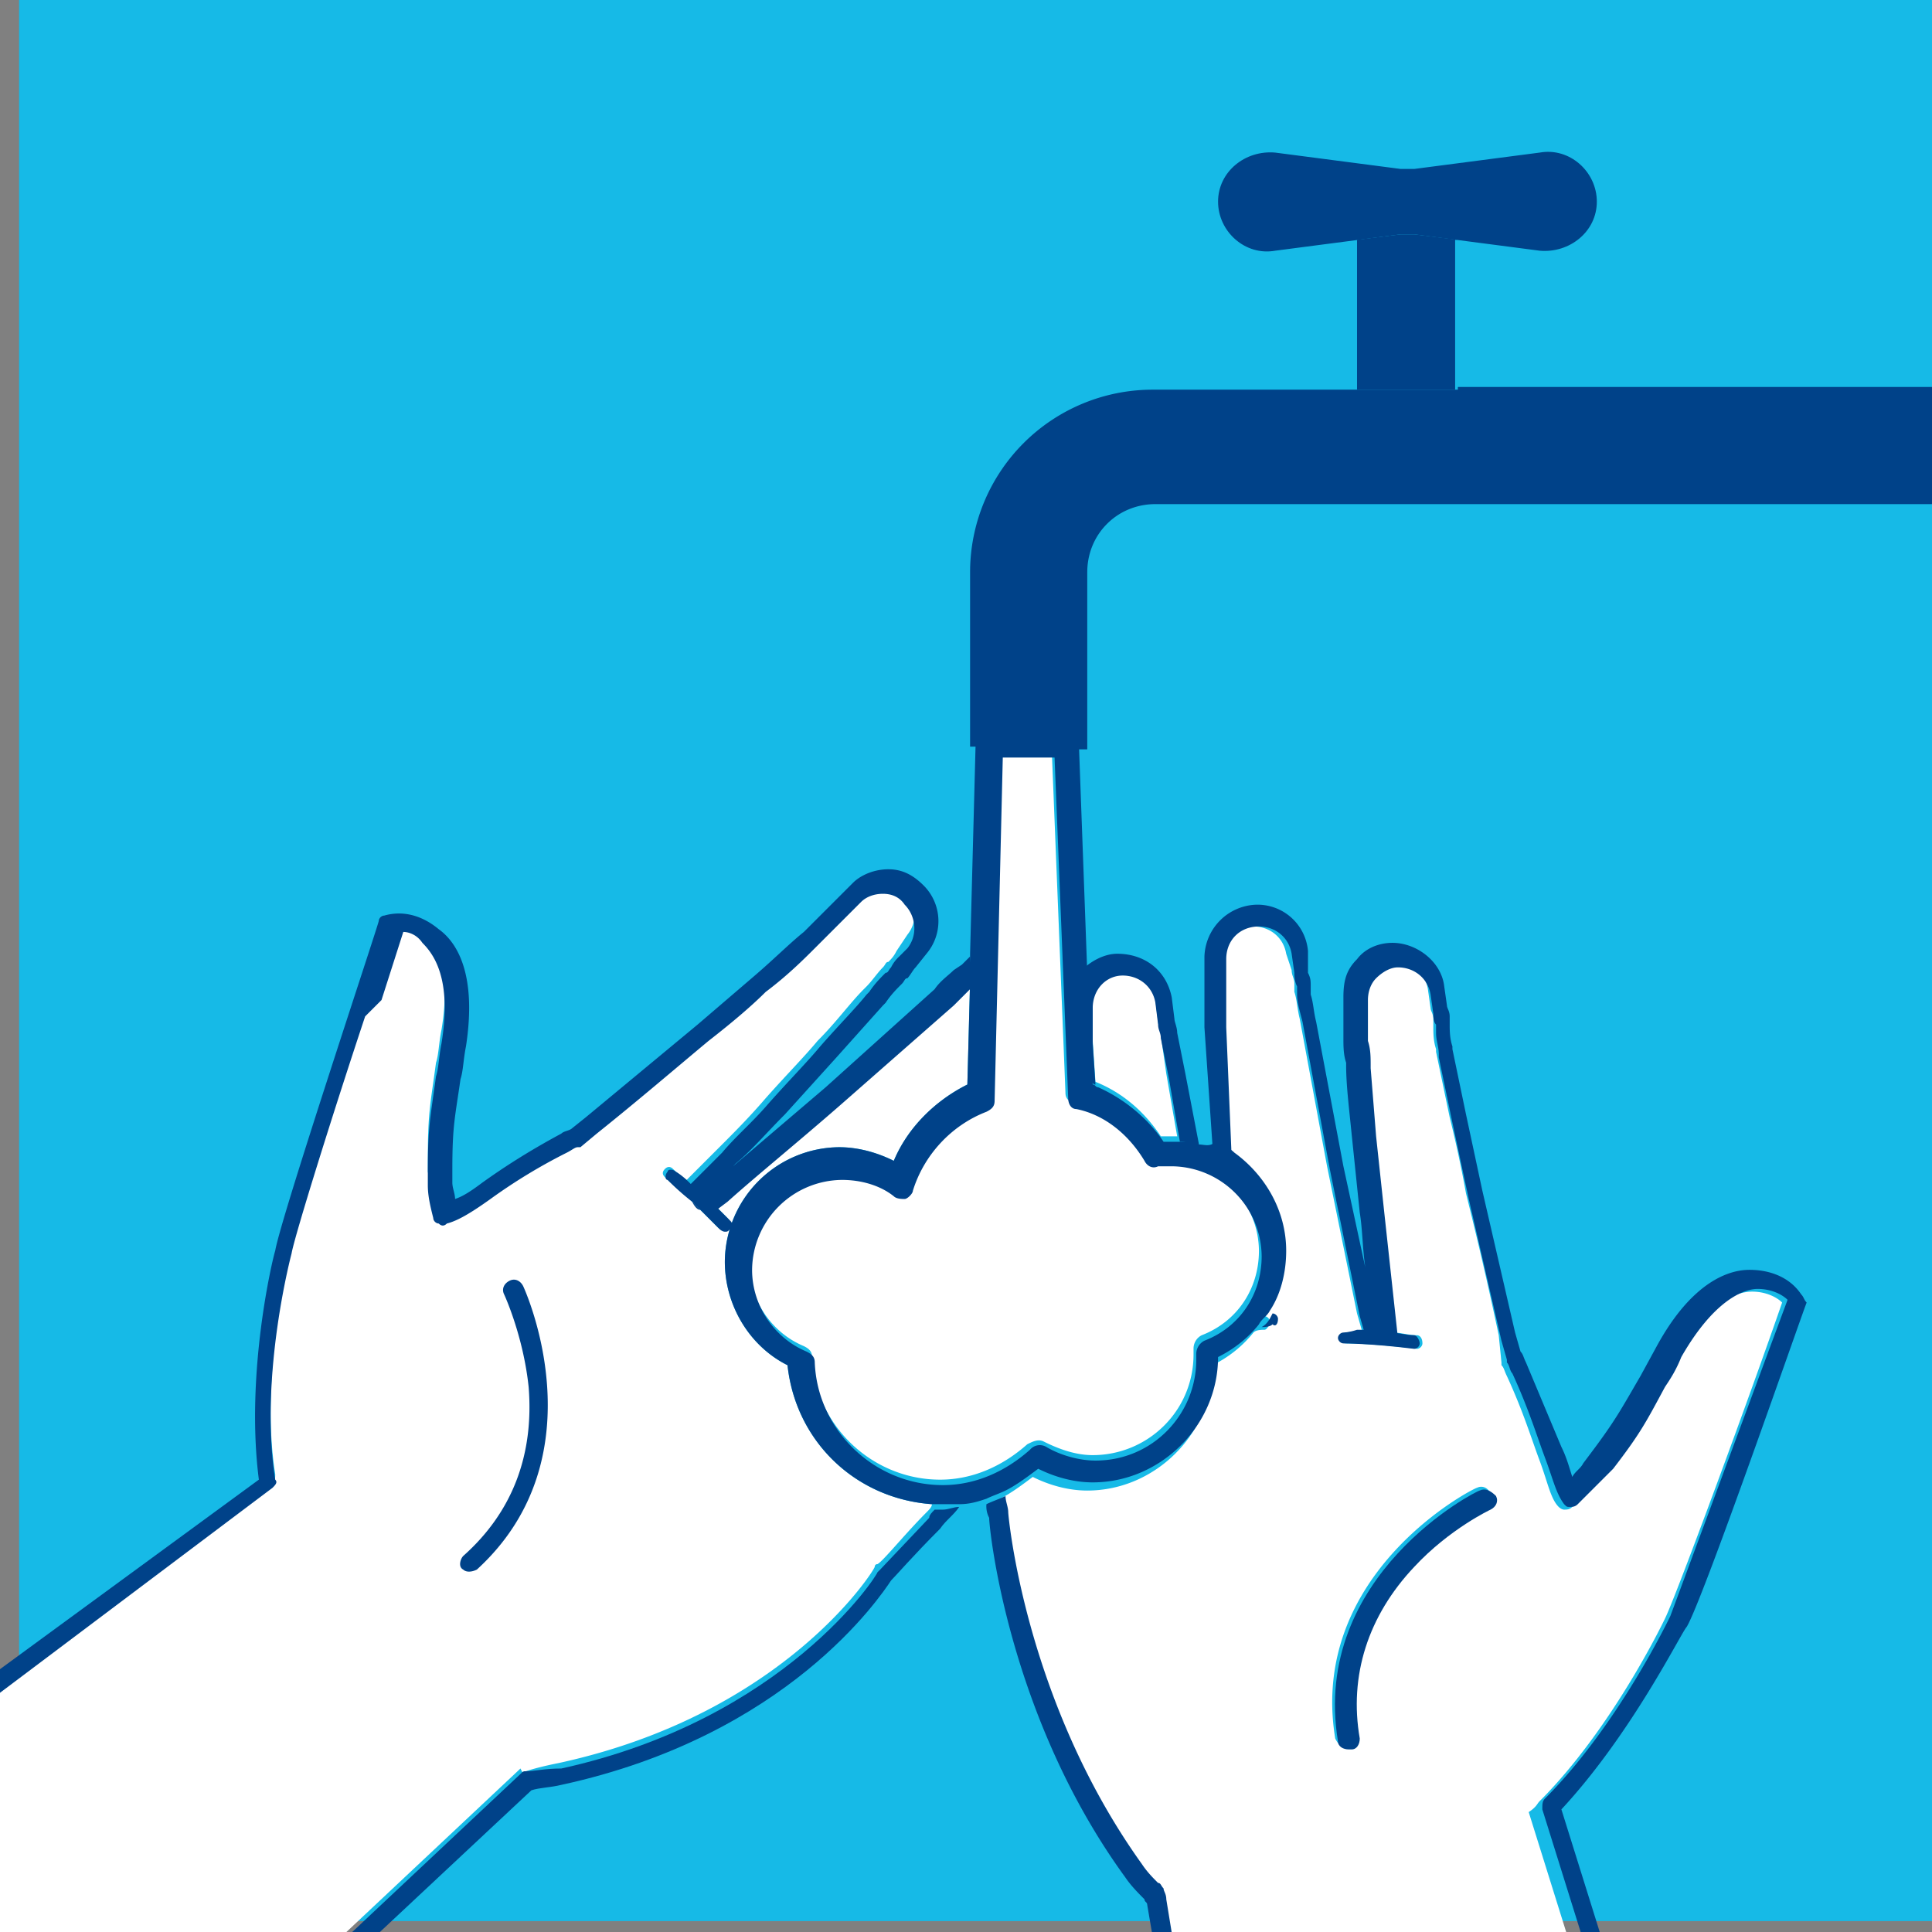
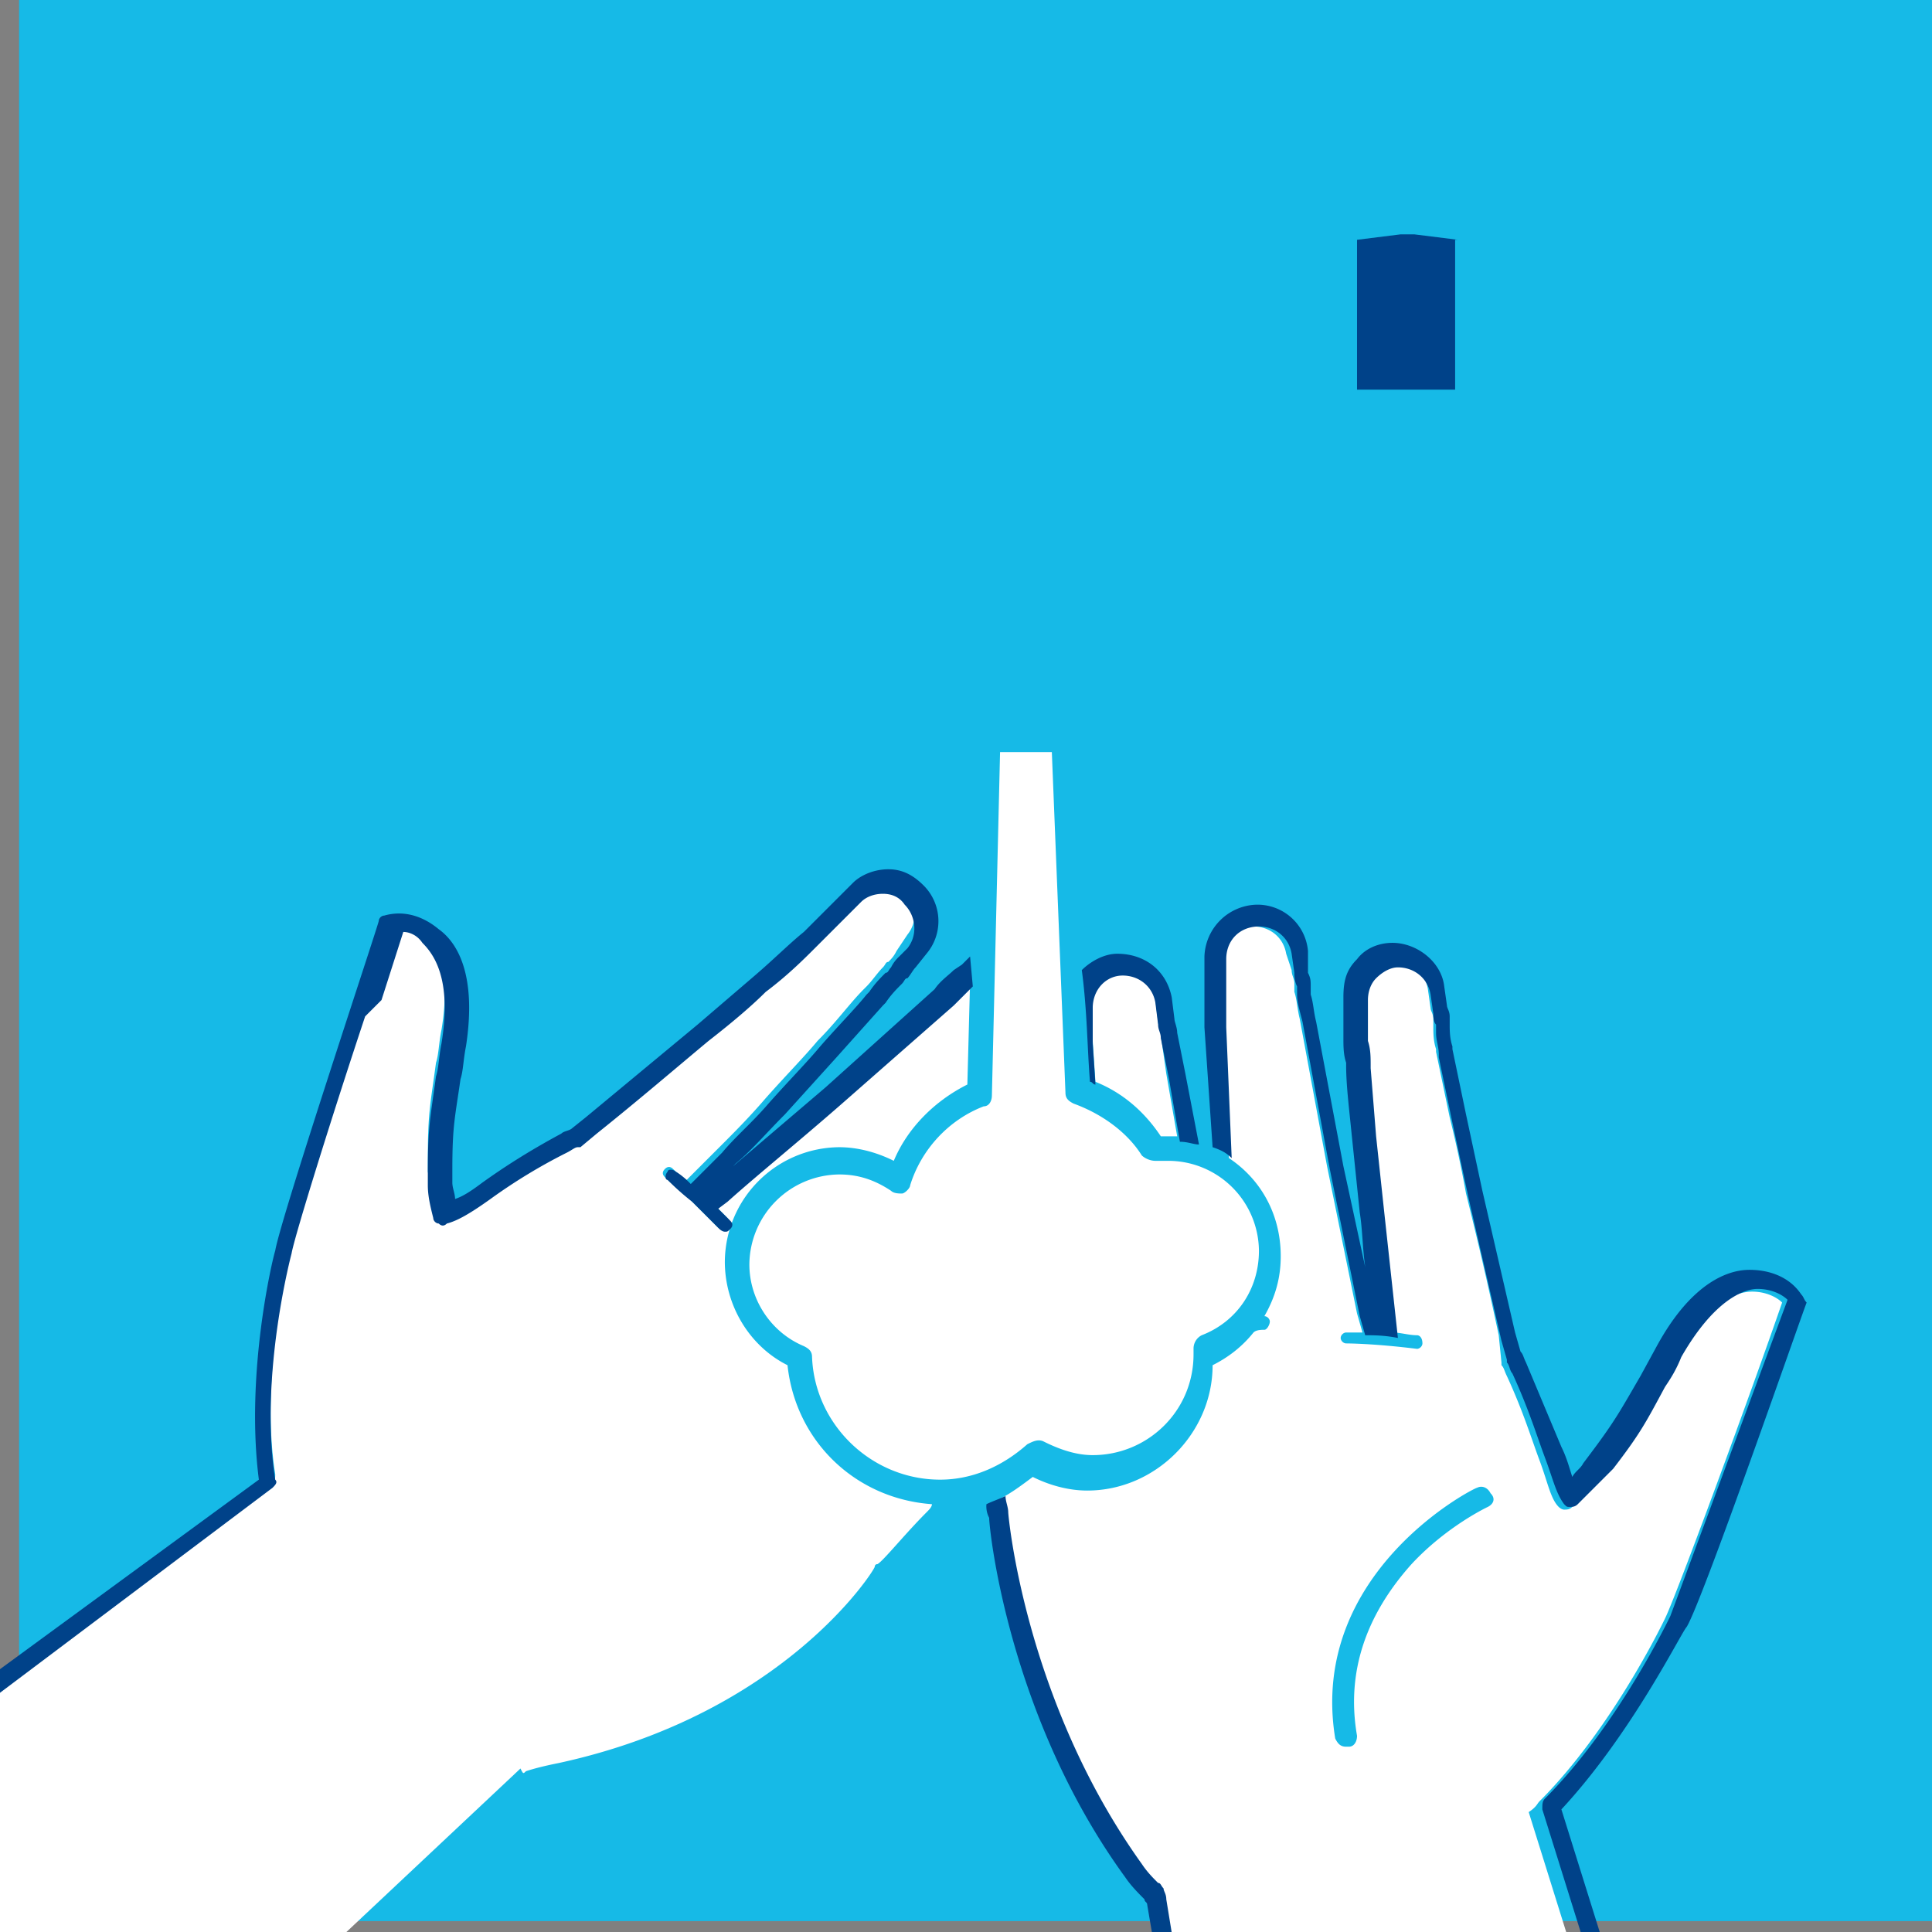
<svg xmlns="http://www.w3.org/2000/svg" viewBox="0 0 70.9 70.9">
  <rect x="0" y="0" width="70.9" height="70.9" fill="#808080" stroke="none" />
  <path d="M.7-.4h70.9v70.9H.7z" fill="#16bae7" />
  <path d="M19.2 47.2c0-.2-.2-.3-.4-.2s-.3.3-.2.5c0 0 2 4.9-1.1 9.3-.1.2-.1.4.1.5.1 0 .1.1.2.1s.2-.1.3-.1c3.3-4.8 1.2-9.9 1.1-10.1" fill="#004289" />
  <path d="M19.3 65c.3-.1.7-.2 1.2-.3h0c8.3-1.8 11.6-7.1 11.6-7.2 0 0 0-.1.1-.1.2-.1 1-1.1 1.8-1.9.1-.1.2-.2.2-.3-2.8-.2-5-2.3-5.3-5.1-1.4-.7-2.3-2.2-2.3-3.8a4.23 4.23 0 0 1 4.2-4.2c.7 0 1.4.2 2 .5.5-1.2 1.5-2.2 2.7-2.8l.1-3.8h0c-.2.2-.5.4-.7.7-1 1-2.5 2.2-4.1 3.6l-4.2 3.6-.4.3.5.5c.1.1.1.2 0 .3 0 0-.1.1-.2.1s-.1 0-.2-.1l-.7-.7-.3-.3c-.6-.5-.9-.8-.9-.8-.1-.1-.1-.2 0-.3s.2-.1.3 0a3.61 3.61 0 0 0 .5.4l1.2-1.2c.5-.5 1.1-1.1 1.7-1.8.8-.9 1.4-1.5 1.9-2.1.7-.7 1.2-1.4 1.7-1.9l.1-.1c.2-.2.4-.5.6-.7.1-.1.1-.2.2-.2.1-.1.2-.2.3-.4l.4-.6c.4-.5.3-1.1-.1-1.6-.2-.2-.5-.4-.8-.4s-.6.1-.8.3l-.5.5-.3.3-.2.2-.6.6-.1.1c-.5.4-1.1 1-1.8 1.6L26 37.7l-4.1 3.4-.6.5h-.1c-.1.1-.3.1-.4.2-1.2.7-2.1 1.2-2.8 1.7s-1.2.8-1.6.9h-.3l-.2-.2c-.1-.4-.1-.8-.2-1.2v-.4-.1c0-1.7.1-2 .3-3.5.1-.3.1-.7.2-1.2.4-2.4-.3-3.3-.7-3.7-.2-.2-.5-.3-.7-.4l-.8 2.8s-.3.4-.6.6c-1.2 3.6-2.6 8.1-2.7 8.7 0 0-1.2 4.5-.6 8.3 0 .1 0 .3-.1.3L-1.8 63v11.2h11l9.9-9.3c.1.2.1.2.2.1" fill="#fff" />
  <g fill="#004289">
-     <path d="M25.7 44.4l-.3-.3c.1.2.2.3.3.3m8.9 11h-.3c-.1.1-.2.2-.2.3l-1.8 1.9-.1.1c0 .1-3.4 5.4-11.6 7.2h0c-.6 0-1 .1-1.3.1-.1 0-.1 0-.2.1l-9.9 9.3h1l9.3-8.7c.3-.1.7-.1 1.1-.2h0c8.3-1.8 11.7-6.9 12.1-7.5.2-.2.8-.9 1.8-1.9.2-.3.5-.5.7-.8-.2 0-.4.1-.6.1" />
    <path d="M25.3 43.4c-.3-.3-.5-.4-.5-.4-.1-.1-.3-.1-.3 0-.1.1-.1.3 0 .3a9.4 9.4 0 0 0 .9.8l.3.3.7.7s.1.1.2.1.1 0 .2-.1.1-.2 0-.3l-.5-.5c-.5-.4-.8-.7-1-.9" />
  </g>
  <path d="M42.6 38c0-.2-.1-.4-.1-.5l-.1-.8c-.1-.6-.6-1-1.2-1-.7 0-1.2.6-1.1 1.2v.8.5l.1 1.5c1 .4 1.8 1.1 2.4 2h.3.3l-.4-2.3-.2-1.4m13.9 28.1c2.7-2.7 4.6-6.7 4.6-6.7.4-.8 3.2-8.4 4.3-11.6-.2-.2-.6-.4-1.1-.4-.6 0-1.7.4-2.8 2.5-.2.4-.4.8-.6 1.1-.7 1.3-.9 1.6-1.9 3l-.1.1-.3.3c-.3.3-.5.6-.9.9-.1.1-.2.1-.3.1s-.2-.1-.2-.1c-.3-.3-.4-.9-.7-1.7s-.6-1.8-1.2-3.1c-.1-.2-.1-.3-.2-.4V50l-.1-1c-.4-1.9-.8-3.6-1.2-5.2a43.24 43.24 0 0 0-.6-2.8l-.5-2.4v-.1c-.1-.3-.1-.6-.1-.8v-.3c0-.2-.1-.3-.1-.4l-.1-.7c-.1-.6-.6-1-1.2-1-.3 0-.6.1-.8.4-.2.2-.3.5-.3.8v.7.5.3.9.1c0 .7.1 1.5.2 2.5.1.8.1 1.7.3 2.8.1 1.4.3 2.9.5 4.6.3 0 .6.1.9.1.1 0 .2.1.2.3 0 .1-.1.2-.2.2-1.6-.2-2.6-.2-2.6-.2-.1 0-.2-.1-.2-.2s.1-.2.2-.2h.6l-.2-.7-1.1-5.4-1-5.4c-.1-.4-.1-.7-.2-1v-.3c0-.2-.1-.3-.1-.5l-.2-.6c-.1-.6-.6-1-1.2-1-.7 0-1.2.5-1.2 1.2v.7.5.3 1l.3 4.8c1.2.8 1.9 2.1 1.9 3.6 0 .8-.2 1.5-.6 2.2.1 0 .2.1.2.2s-.1.3-.2.3-.3 0-.4.1c-.4.5-.9.9-1.5 1.2 0 2.5-2.1 4.6-4.6 4.6-.7 0-1.4-.2-2-.5-.4.3-.8.6-1.2.8 0 .2 0 .4.1.6 0 .1.6 7 4.8 12.9.2.3.4.5.6.7.1.1.1.2.2.2 0 0 .1.1.1.2l.8 4.9h15.3l-2.5-8c.3-.2.3-.3.4-.4m-1.9-10.8s-1.5.7-2.8 2.1c-1.7 1.9-2.4 4-2 6.3 0 .2-.1.4-.3.4h-.1c-.2 0-.3-.1-.4-.3-1-6.1 5.1-9.2 5.2-9.2.2-.1.4 0 .5.2.2.2.1.4-.1.5z" fill="#fff" />
  <g fill="#004289">
    <path d="M40 39.7c.1 0 .1.1.2.1l-.1-1.5v-.5-.8c0-.7.5-1.2 1.1-1.2s1.1.4 1.2 1l.1.8c0 .2.1.3.1.5l.3 1.5.4 2.3c.3 0 .5.1.7.1l-.5-2.6-.3-1.5c0-.2-.1-.4-.1-.5l-.1-.8c-.2-1-1-1.6-2-1.6-.5 0-1 .3-1.3.6.2 1.5.2 2.9.3 4.1m2.7 29.6c-.1-.1-.1-.2-.2-.2-.2-.2-.4-.4-.6-.7-4.3-6-4.9-12.8-4.9-12.9 0-.2-.1-.4-.1-.6-.2.1-.5.2-.7.3a.9.9 0 0 0 .1.5c0 .4.7 7.3 5 13.2.2.3.5.6.7.8 0 .1.1.1.1.2l.8 4.7h.7l-.8-4.9c0-.2-.1-.3-.1-.4m23.4-21.8c-.4-.6-1.1-.9-1.9-.9-.9 0-2.2.6-3.4 2.8l-.6 1.1c-.7 1.2-.9 1.6-1.8 2.8l-.3.4c-.1.2-.3.3-.4.5-.1-.3-.2-.7-.4-1.1L56 50c-.1-.2-.1-.3-.2-.4l-.2-.7-1.2-5.2-.6-2.8-.5-2.4v-.1c-.1-.3-.1-.6-.1-.8v-.3c0-.2-.1-.3-.1-.4l-.1-.7c-.1-.9-1-1.6-1.9-1.6-.5 0-1 .2-1.3.6-.4.4-.5.8-.5 1.4v.7.5.3c0 .3 0 .6.1.9v.1c0 .7.1 1.5.2 2.5l.3 2.9c.1.6.1 1.3.2 2l-.8-3.7-1-5.3c-.1-.4-.1-.7-.2-1v-.3c0-.2 0-.3-.1-.5v-.8a1.86 1.86 0 0 0-1.9-1.7 1.97 1.97 0 0 0-1.9 1.9v.7.5.3 1.1l.3 4.4c.3.1.5.2.7.4l-.2-4.8v-1-.3-.5-.7c0-.7.5-1.2 1.2-1.2.6 0 1.1.4 1.2 1l.1.7c0 .1 0 .3.1.5v.3c0 .3.1.6.2 1l1 5.4 1.1 5.4.2.7c.3 0 .7 0 1.2.1l-.5-4.6-.3-2.8-.2-2.5v-.1c0-.3 0-.6-.1-.9v-.3-.5-.7c0-.3.1-.6.3-.8s.5-.4.8-.4c.6 0 1.1.4 1.2 1l.1.7c0 .1 0 .3.1.4v.3c0 .3.1.5.1.8v.1l.5 2.4.6 2.8 1.2 5.2.2.7v.1c.1.1.1.3.2.4.6 1.3.9 2.3 1.2 3.1s.4 1.3.7 1.7c.1.1.1.1.2.1s.2 0 .3-.1l.9-.9.3-.3.1-.1c1-1.3 1.2-1.7 1.9-3 .2-.3.4-.6.6-1.1 1.2-2.1 2.3-2.5 2.8-2.5s.9.2 1.1.4l-4.3 11.6s-1.9 4-4.6 6.7c-.1.1-.1.2-.1.4l2.5 8h.7l-2.5-8c2.6-2.8 4.4-6.5 4.6-6.7.6-1 4.2-11.4 4.4-11.9-.1-.1-.1-.2-.2-.3M35.6 35.1l-.3.3-.3.2c-.2.2-.5.4-.7.7l-4 3.6-3.4 2.9.1-.1c.6-.5 1.1-1.1 1.8-1.8l1.9-2.1 1.7-1.9.1-.1c.2-.3.4-.5.6-.7.1-.1.1-.2.2-.2.1-.1.2-.3.3-.4l.4-.5a1.85 1.85 0 0 0-.1-2.5c-.4-.4-.8-.6-1.3-.6s-1 .2-1.3.5l-.6.6-.3.3-.2.2-.6.6-.1.1c-.5.4-1.1 1-1.8 1.6l-2.1 1.8-4.1 3.4-.5.4c-.1.1-.3.1-.4.2-1.3.7-2.2 1.3-2.9 1.8-.4.3-.7.5-1 .6 0-.2-.1-.4-.1-.6v-.5c0-1.6.1-1.9.3-3.3.1-.3.1-.7.2-1.2.4-2.6-.3-3.8-1-4.3-.6-.5-1.3-.7-2-.5-.1 0-.2.1-.2.2-.1.4-3.6 10.9-3.8 12.1-.1.3-1.1 4.5-.6 8.4l-11.2 8.2v.9L10 54.6c.1-.1.2-.2.1-.3-.6-3.8.6-8.3.6-8.3.1-.6 1.5-5.1 2.7-8.7l.6-.6.8-2.5c.2 0 .5.1.7.4.4.4 1.1 1.3.7 3.7-.1.5-.1.9-.2 1.2-.2 1.5-.3 1.8-.3 3.5v.1.4c0 .4.1.8.2 1.2 0 .1.1.2.2.2.1.1.2.1.3 0 .4-.1.9-.4 1.6-.9a20.34 20.34 0 0 1 2.8-1.7c.2-.1.3-.2.4-.2h.1l.6-.5c1.5-1.2 2.9-2.4 4.1-3.4.9-.7 1.6-1.3 2.1-1.8.8-.6 1.4-1.2 1.8-1.6l.1-.1.6-.6.2-.2.3-.3.5-.5c.2-.2.5-.3.8-.3s.6.1.8.4c.4.4.5 1.1.1 1.6l-.3.3a1.38 1.38 0 0 0-.3.4c-.1.1-.1.2-.2.2-.2.2-.4.4-.6.7l-.1.1c-.4.5-1 1.1-1.7 1.9-.5.6-1.1 1.2-1.9 2.1-.6.7-1.2 1.2-1.7 1.8l-1.2 1.2c.2.2.6.5 1 .9l.4-.3c1-.9 2.6-2.2 4.2-3.6l4.1-3.6.7-.7h0l-.1-1.1M53.5 8.8l-1.6-.2h-.5l-1.6.2v5.5h3.6V8.8" />
-     <path d="M51.9 8.6l4.6.6c1.1.1 2.1-.7 2.1-1.8s-1-2-2.1-1.8l-4.6.6h-.5l-4.6-.6c-1.1-.1-2.1.7-2.1 1.8s1 2 2.1 1.8l4.6-.6h.5m-2.6 40.3c-.1 0-.2.1-.2.2s.1.2.2.2c0 0 1 0 2.6.2.1 0 .2-.1.2-.2s-.1-.3-.2-.3c-.3 0-.6-.1-.9-.1-.5-.1-.9-.1-1.2-.1-.3.1-.5.1-.5.1m-2.4-.5c0-.1-.1-.2-.2-.2-.1.2-.2.4-.4.5.1 0 .3 0 .4-.1.1.1.2 0 .2-.2m7.4 6.3c-.1 0-6.2 3.1-5.2 9.2 0 .2.2.3.4.3h.1c.2 0 .3-.2.3-.4-.4-2.3.3-4.5 2-6.3 1.3-1.4 2.8-2.1 2.8-2.1.2-.1.3-.3.2-.5-.2-.2-.4-.3-.6-.2" />
  </g>
  <path d="M39.4 40.5c-.2-.1-.3-.2-.3-.4l-.5-12.5h-1.9l-.3 12.6c0 .2-.1.4-.3.4-1.3.5-2.3 1.6-2.7 2.9 0 .1-.2.3-.3.3s-.3 0-.4-.1c-.6-.4-1.2-.6-1.9-.6a3.33 3.33 0 0 0-3.3 3.3c0 1.3.8 2.5 2 3 .2.1.3.2.3.4.1 2.5 2.2 4.5 4.7 4.5 1.2 0 2.3-.5 3.2-1.3.2-.1.4-.2.6-.1.6.3 1.2.5 1.8.5 2 0 3.7-1.6 3.7-3.7v-.2h0a.55.55 0 0 1 .3-.5c1.3-.5 2.1-1.7 2.1-3.1a3.33 3.33 0 0 0-3.3-3.3h-.5c-.2 0-.4-.1-.5-.2-.5-.8-1.4-1.5-2.5-1.9" fill="#fff" />
-   <path d="M53.5 14.3H42.3a6.7 6.7 0 0 0-6.7 6.7v6.4h.2l-.2 7.6v1l-.1 3.8c-1.2.6-2.2 1.6-2.7 2.8-.6-.3-1.3-.5-2-.5a4.23 4.23 0 0 0-4.2 4.2c0 1.6.9 3.1 2.3 3.8.3 2.8 2.5 4.9 5.3 5.1h.3.7c.4 0 .7-.1 1-.2.2-.1.5-.2.7-.3.4-.2.8-.5 1.2-.8.6.3 1.3.5 2 .5 2.5 0 4.6-2.1 4.6-4.6.6-.3 1.1-.7 1.5-1.2.1-.2.3-.3.4-.5.4-.6.6-1.4.6-2.2 0-1.5-.8-2.8-1.9-3.6-.2-.2-.5-.3-.7-.4-.2.2-.4.1-.6.1-.2-.1-.5-.1-.7-.1H43h-.3c-.6-.9-1.5-1.6-2.4-2-.1 0-.1-.1-.2-.1l-.2-4.1-.3-8.2h.3V21c0-1.4 1.1-2.5 2.5-2.5h31v-4.3H53.5M42 42.6c.1.2.3.3.5.2h.5a3.33 3.33 0 0 1 3.3 3.3c0 1.4-.8 2.6-2.1 3.1a.55.55 0 0 0-.3.5h0v.2c0 2-1.6 3.7-3.7 3.7-.6 0-1.3-.2-1.8-.5a.47.47 0 0 0-.6.1c-.9.8-2 1.3-3.2 1.3-2.5 0-4.6-2-4.7-4.5 0-.2-.1-.3-.3-.4-1.2-.5-2-1.7-2-3a3.33 3.33 0 0 1 3.3-3.3c.7 0 1.4.2 1.9.6.1.1.3.1.4.1s.3-.2.3-.3c.4-1.3 1.4-2.4 2.7-2.9.2-.1.3-.2.3-.4l.3-12.6h1.9l.5 12.5c0 .2.1.4.3.4 1 .2 1.9.9 2.5 1.9zM18.7 47c-.2.1-.3.3-.2.5 0 0 .7 1.5.9 3.4.2 2.5-.6 4.6-2.4 6.2-.1.1-.2.4 0 .5.1.1.3.1.5 0 4.6-4.2 1.7-10.4 1.7-10.4-.1-.2-.3-.3-.5-.2" fill="#004289" />
</svg>